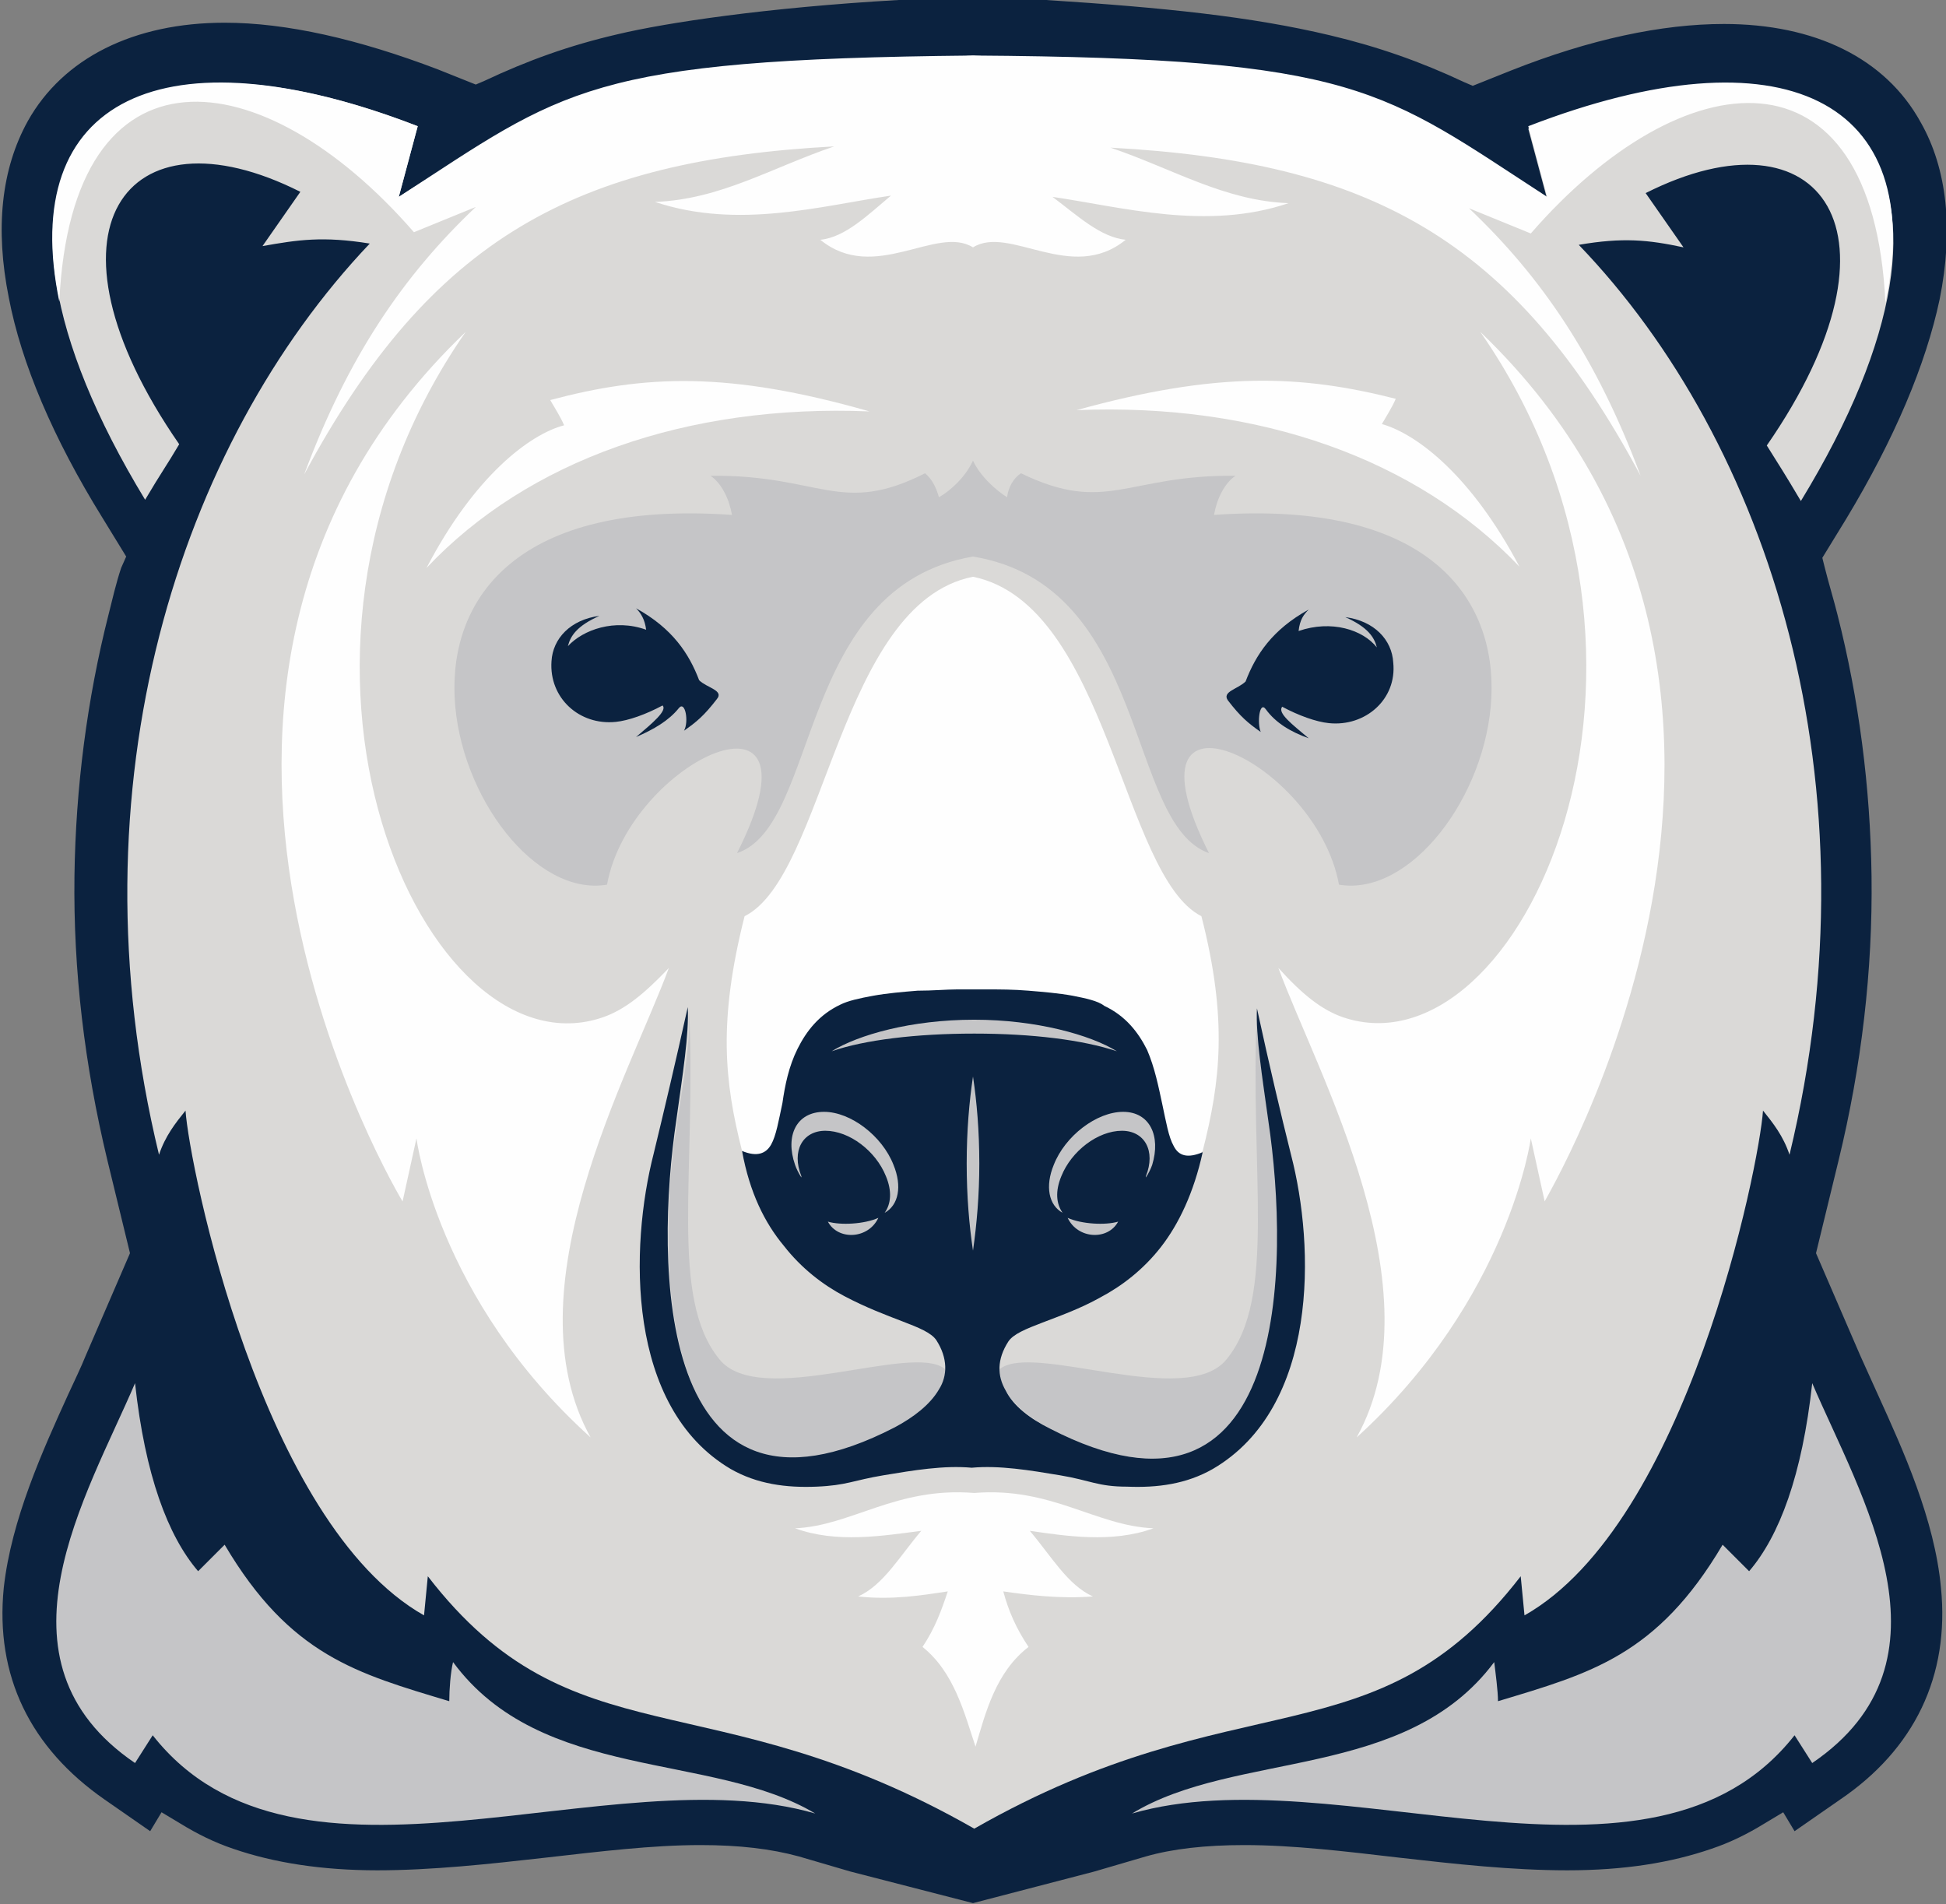
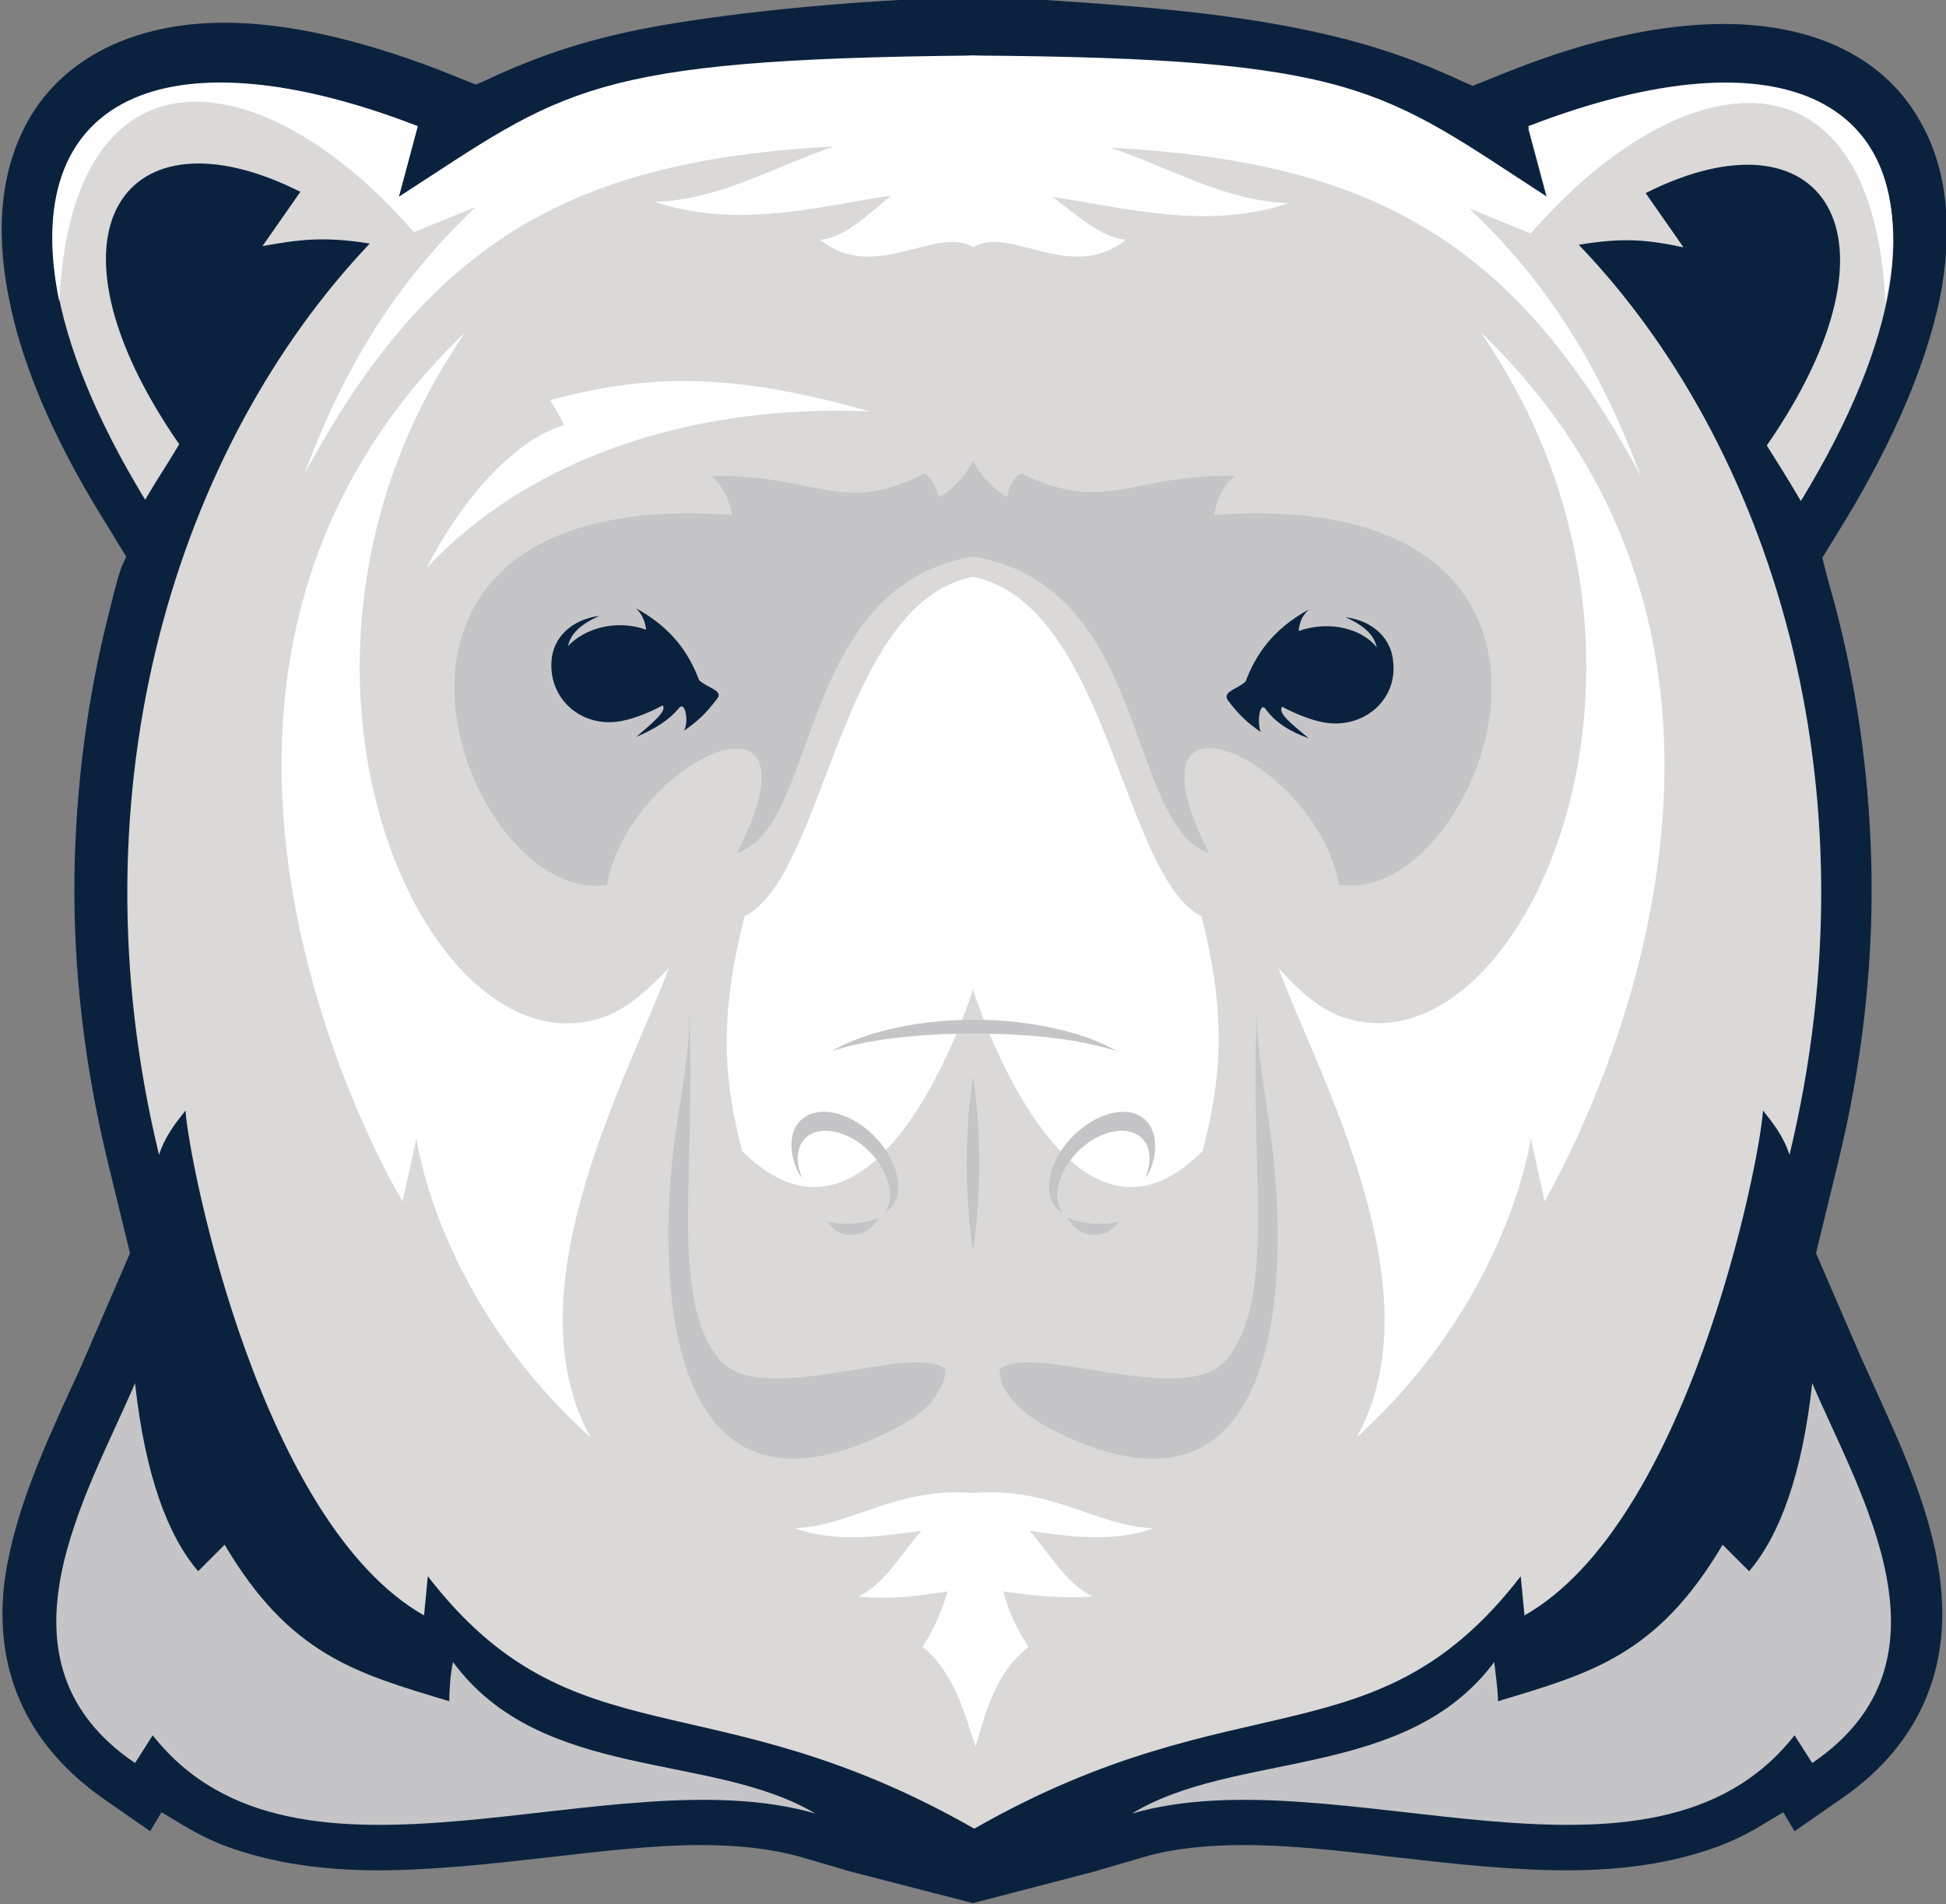
<svg xmlns="http://www.w3.org/2000/svg" version="1.1" id="Слой_1" x="0px" y="0px" viewBox="0 0 154.2 150.9" style="enable-background:new 0 0 154.2 150.9;" xml:space="preserve">
  <rect x="0" y="0" width="154.2" height="150.9" fill="#808080" stroke="none" />
  <style type="text/css"> .st0{fill:#0B223F;} .st1{fill-rule:evenodd;clip-rule:evenodd;fill:#DAD9D7;} .st2{fill-rule:evenodd;clip-rule:evenodd;fill:#FEFEFE;} .st3{fill-rule:evenodd;clip-rule:evenodd;fill:#C5C5C7;} .st4{fill-rule:evenodd;clip-rule:evenodd;fill:#0B223F;} </style>
  <g>
    <g>
      <path class="st0" d="M148.8,110.5L148.8,110.5c-0.5-1.1-1-2.2-1.4-3.1l-3.5-8.1l1.8-7.4c1.8-7.4,2.7-15,2.6-22.5 c-0.1-7.1-1-14-2.7-20.7c-0.3-1.2-0.7-2.5-1-3.7l-0.2-0.8l1.9-3.1c3.8-6.3,6.3-12.2,7.4-17.4c1.1-5.5,0.6-10.3-1.5-14 c-2.8-5.1-8.4-7.8-15.6-7.8c0,0,0,0,0,0c-4.9,0-10.6,1.2-16.9,3.7l-3,1.2l-0.7-0.3c-3.4-1.6-6.8-2.8-10.6-3.7 C99.1,1.3,92.2,0.6,82.9,0c-1.8-0.1-3.7-0.2-5.6-0.2c-2,0-4.1,0.1-6.1,0.2C60.7,0.6,52.8,1.8,49,2.7c-3.9,0.9-7.2,2.1-10.6,3.7 l-0.7,0.3l-3-1.2c-6.3-2.4-12-3.7-16.9-3.7c0,0,0,0,0,0c-7.2,0-12.8,2.8-15.6,7.8c-2.1,3.8-2.6,8.5-1.5,14 c1,5.2,3.5,11.1,7.4,17.4l1.9,3.1L9.6,45c-0.4,1.2-0.7,2.5-1,3.7C6.9,55.4,6,62.4,5.9,69.4c-0.1,7.5,0.8,15,2.6,22.5l1.8,7.4 l-3.5,8.1c-0.4,1-0.9,2-1.4,3.1c-2,4.4-4.5,9.9-5.1,15.3c-0.7,7,2.1,12.7,8,16.8l3.6,2.5l0.9-1.5l1.5,0.9c1.3,0.8,2.7,1.5,4.2,2 c3.2,1.1,7,1.7,11.4,1.7c4.3,0,8.9-0.5,13.3-1c4.4-0.5,8.5-1,12.3-1c3.1,0,5.6,0.3,7.8,0.9l4.1,1.2l9.7,2.5l9.6-2.5l4.1-1.2 c2.1-0.6,4.7-0.9,7.8-0.9c3.9,0,8,0.5,12.3,1c4.4,0.5,8.9,1,13.3,1c4.5,0,8.2-0.6,11.4-1.7c1.5-0.5,2.9-1.2,4.2-2l1.5-0.9l0.9,1.5 l3.6-2.5c5.9-4,8.7-9.8,8-16.8C153.3,120.4,150.8,114.9,148.8,110.5z" />
    </g>
    <path class="st1" d="M133.4,19.6l-3-4.3c13.9-7,21.3,3.1,9.6,20c1,1.6,1.4,2.2,2.7,4.4c15.8-25.9,4.9-39.8-21.6-29.5l1.5,5.6 C109.5,7.1,102,5.9,77.1,4.4v0c0,0,0,0,0,0c0,0,0,0,0,0v0C52.2,5.9,44.7,7.1,31.6,15.6l1.5-5.6C6.6-0.3-4.3,13.6,11.5,39.6 c1.3-2.2,1.7-2.7,2.7-4.4c-11.7-16.9-4.3-27,9.6-20l-3,4.3c2.8-0.5,4.8-0.8,8.5-0.2C14.2,35.2,5.5,62.2,12.6,91.5 c0.5-1.5,1.3-2.5,2.1-3.5c0.3,4.4,6,32.7,18.9,40l0.3-3.1c11.5,14.9,22.3,8,43.3,20v0c0,0,0,0,0,0c0,0,0,0,0,0v0 c21-12,31.8-5.1,43.3-20l0.3,3.1c12.9-7.3,18.6-35.6,18.9-40c0.8,1,1.6,2,2.1,3.5c7.1-29.4-1.6-56.4-16.7-72.1 C128.6,18.8,130.6,19,133.4,19.6z" />
    <path class="st2" d="M95.2,72.6c-6.3-3.2-7.4-24.7-18.1-26.9v0c0,0,0,0,0,0c0,0,0,0,0,0v0C66.5,47.8,65.4,69.4,59,72.6 c-2.1,8.3-1.6,13.1-0.2,18.6C69.6,102,77,78.8,77.1,78.4c0.1,0.4,7.5,23.6,18.2,12.8C96.7,85.7,97.3,80.8,95.2,72.6z" />
    <path class="st2" d="M91.4,121.1c-4.6-0.2-8.1-3.3-14.2-2.8l0,0c0,0,0,0,0,0c-6.2-0.5-9.7,2.6-14.2,2.8c3.3,1.2,6.9,0.6,10,0.2 c-1.7,2-3,4.3-5,5.2c2.7,0.3,5.1-0.1,7.1-0.4c-0.5,1.5-1,2.9-2,4.4c2.5,2,3.3,5.2,4.2,7.9c0.8-2.7,1.6-5.9,4.2-7.9 c-1-1.5-1.6-2.9-2-4.4c2.1,0.3,4.5,0.6,7.1,0.4c-2-0.9-3.3-3.2-5-5.2C84.4,121.7,88.1,122.3,91.4,121.1z" />
    <path class="st3" d="M96.2,40.8c0.2-1.2,0.8-2.5,1.7-3.1c-8.6-0.1-10.2,3.1-17-0.2c-0.6,0.4-1,1.1-1.1,1.9 c-0.8-0.5-2.1-1.6-2.7-2.9c-0.6,1.3-1.8,2.4-2.7,2.9c-0.2-0.7-0.5-1.4-1.1-1.9c-6.7,3.4-8.3,0.1-17,0.2c0.9,0.6,1.5,1.9,1.7,3.1 C23.9,38.4,36.8,72,48.1,70.1c1.8-9.9,17.7-17.1,10.3-2.5c6.6-2.2,4.7-21.1,18.7-23.5c14,2.3,12.1,21.2,18.7,23.5 c-7.4-14.7,8.5-7.4,10.3,2.5C117.4,72,130.3,38.4,96.2,40.8z" />
    <g>
      <path class="st4" d="M110.4,52.5c-0.1-1.8-1.5-3.3-3.8-3.6c1.8,0.8,2.3,1.6,2.5,2.4c-1.1-1.4-3.6-2.2-6.2-1.3 c0.1-0.9,0.4-1.3,0.8-1.7c-2.9,1.6-4.2,3.6-5,5.7c-0.6,0.6-1.9,0.8-1.4,1.5c1,1.3,1.6,1.8,2.6,2.5c-0.3-0.7-0.1-2.5,0.4-1.8 c0.8,1.1,2,1.8,3.4,2.3c-1.3-1.1-2.5-2-2.1-2.5c1.3,0.7,2.7,1.2,3.7,1.3C108.2,57.6,110.7,55.4,110.4,52.5z" />
      <path class="st4" d="M55.4,53.9c-0.8-2.1-2.1-4.1-5-5.7c0.4,0.4,0.7,0.9,0.8,1.7c-2.5-0.9-5,0-6.2,1.3c0.2-0.8,0.7-1.6,2.5-2.4 c-2.3,0.3-3.7,1.8-3.8,3.6c-0.2,2.9,2.2,5.1,5.1,4.8c1-0.1,2.4-0.6,3.7-1.3c0.4,0.4-0.8,1.4-2.1,2.5c1.4-0.6,2.6-1.3,3.4-2.3 c0.5-0.6,0.8,1.1,0.4,1.8c1-0.7,1.6-1.2,2.6-2.5C57.4,54.7,56,54.5,55.4,53.9z" />
    </g>
    <g>
      <path class="st2" d="M117.3,26.3c18.2,26.2,3.2,59.1-10.9,54.3c-1.7-0.6-3.2-1.8-5.1-3.9c3.1,8.4,12.7,25.5,6.2,37.2 c12.1-11,13.8-23.7,13.8-23.7l1.1,5C122.3,95.2,146.9,54.7,117.3,26.3z" />
      <path class="st2" d="M47.8,80.6c-14.1,4.9-29.1-28.1-10.9-54.3c-29.6,28.3-5,68.9-5,68.9l1.1-5c0,0,1.6,12.7,13.8,23.7 c-6.5-11.7,3.1-28.8,6.2-37.2C51,78.8,49.5,80,47.8,80.6z" />
    </g>
    <g>
-       <path class="st2" d="M109.5,33.6c0.4-0.7,0.8-1.3,1.1-2c-7.5-1.9-14.1-2.2-25.3,0.9c14.5-0.6,27,3.9,35.1,12.4 C116.6,37.7,112.3,34.4,109.5,33.6z" />
      <path class="st2" d="M43.6,31.7c0.4,0.7,0.8,1.3,1.1,2C42,34.4,37.6,37.7,33.8,45c8-8.5,20.6-13,35.1-12.4 C57.7,29.4,51.1,29.7,43.6,31.7z" />
    </g>
    <path class="st2" d="M121.1,10l1.5,5.6c-13.1-8.5-14.9-11-45.5-11.2v0c0,0,0,0,0,0c0,0,0,0,0,0v0C46.5,4.7,44.7,7.1,31.6,15.6 l1.5-5.6C12.9,2.2,1.4,7.9,4.7,23.9c1-21,16.1-19.3,28.1-5.5l4.9-2c-5.7,5.4-10.1,11.8-13.6,21.2c10.1-18.8,21.6-24.9,42-26 c-5,1.7-9,4.2-14.2,4.4c6.6,2.2,13.2,0.3,18.7-0.5C68.8,17,67,18.8,65,19c4.3,3.5,9.2-1.2,12.1,0.6c0,0,0,0,0,0c0,0,0,0,0,0 c0,0,0,0,0,0c0,0,0,0,0,0c2.9-1.8,7.8,2.9,12.1-0.6c-2-0.2-3.8-1.9-5.8-3.4c5.5,0.8,12.2,2.7,18.7,0.5C97,15.9,93,13.4,88,11.7 c20.4,1.1,31.9,7.1,42,26c-3.5-9.4-7.9-15.8-13.6-21.2l4.9,2c12-13.8,27.1-15.5,28.1,5.5C152.8,7.9,141.3,2.2,121.1,10z" />
    <g>
      <path class="st3" d="M100.8,90.7c-0.5-3.5-1-6.7-1.2-9.1c0-0.1,0-0.2,0-0.2l0-0.2c0-0.1,0-0.2,0-0.4l0-0.1c0-0.1,0-0.3,0-0.4l0,0 l0,0l0,0c0-0.1,0-0.3,0-0.4l0,0c-0.6,13.1,1.6,22.9-2.4,27.8c-3.2,4-15.4-1.4-18,0.8c0,0.3,0.1,0.5,0.1,0.8 c0.1,0.3,0.2,0.6,0.4,0.9c0.7,1.2,2,2.2,3.5,3C101.3,122.5,102.2,102.4,100.8,90.7z" />
      <path class="st3" d="M57,107.7c-4-4.9-1.8-14.7-2.4-27.8l0,0c0,0.1,0,0.3,0,0.4l0,0l0,0l0,0c0,0.1,0,0.3,0,0.4l0,0.1 c0,0.1,0,0.2,0,0.4l0,0.2c0,0.1,0,0.2,0,0.2c-0.1,2.4-0.7,5.6-1.2,9.1c-1.4,11.7-0.4,31.8,17.5,22.5c1.6-0.8,2.9-1.8,3.5-3 c0.2-0.3,0.3-0.6,0.4-0.9c0.1-0.3,0.1-0.5,0.1-0.8C72.4,106.3,60.2,111.7,57,107.7z" />
    </g>
-     <path class="st4" d="M102.3,91.5c-0.8-3.2-1.7-7-2.7-11.6c-0.1,2.2,0.4,5.3,0.9,8.9c1.7,11.3,1.7,34.2-17.3,24.4 c-1.6-0.8-2.9-1.8-3.5-3c-0.7-1.2-0.7-2.5,0.2-3.9c0.4-0.6,1.4-1,2.7-1.5c1.3-0.5,3-1.1,4.6-2c1.7-0.9,3.4-2.2,4.8-4 c1.4-1.8,2.6-4.3,3.3-7.5c-1.2,0.5-1.9,0.3-2.3-0.5c-0.4-0.7-0.6-1.9-0.9-3.3c-0.3-1.4-0.6-2.9-1.2-4.3c-0.7-1.4-1.7-2.7-3.4-3.5 C87,79.3,86,79.1,85,78.9c-1.1-0.2-2.3-0.3-3.5-0.4c-1.2-0.1-2.3-0.1-3.1-0.1c-0.8,0-1.3,0-1.3,0s-0.5,0-1.3,0 c-0.8,0-1.9,0.1-3.1,0.1c-1.2,0.1-2.4,0.2-3.5,0.4c-1.1,0.2-2,0.4-2.6,0.7c-1.7,0.8-2.7,2.1-3.4,3.5c-0.7,1.4-1,2.9-1.2,4.3 c-0.3,1.4-0.5,2.6-0.9,3.3c-0.4,0.7-1.1,1-2.3,0.5c0.6,3.3,1.8,5.7,3.3,7.5c1.4,1.8,3.1,3.1,4.8,4c1.7,0.9,3.3,1.5,4.6,2 c1.3,0.5,2.3,0.9,2.7,1.5c0.9,1.4,0.9,2.8,0.2,3.9c-0.7,1.2-2,2.2-3.5,3c-19,9.8-19-13.1-17.3-24.4c0.5-3.6,1-6.7,0.9-8.9 c-1,4.5-1.9,8.3-2.7,11.6c-1.9,7.4-2.2,20.1,6.1,25c2.1,1.2,4.4,1.5,6.8,1.4c2.4-0.1,2.9-0.5,5.3-0.9c2.4-0.4,4.8-0.8,7-0.6 c2.2-0.2,4.6,0.2,7,0.6c2.4,0.4,3,0.9,5.3,0.9c2.4,0.1,4.7-0.2,6.8-1.4C104.5,111.5,104.2,98.8,102.3,91.5z" />
    <path class="st3" d="M69.6,96.5c-0.8,1.7-3.2,1.8-4,0.3C66.6,97.1,68.5,97,69.6,96.5 M65.3,88.1c2.1,0,4.6,1.9,5.5,4.2 c0.7,1.7,0.4,3.2-0.7,3.8c0.5-0.7,0.6-1.7,0.1-2.9c-0.8-2-2.9-3.6-4.8-3.6c-1.8,0-2.7,1.6-1.9,3.6l0,0.1c-0.2-0.3-0.4-0.7-0.5-1 C62.2,90,63.1,88.1,65.3,88.1z M65.9,83.3c2.1-1.3,6.3-2.5,11.3-2.5c4.9,0,9.2,1.2,11.3,2.5c-2.7-0.9-6.7-1.4-11.3-1.4 C72.6,81.9,68.5,82.4,65.9,83.3z M77.1,85.3c0.3,2,0.5,4.3,0.5,6.9c0,2.5-0.2,4.8-0.5,6.9c-0.3-2-0.5-4.3-0.5-6.9 C76.6,89.6,76.8,87.3,77.1,85.3z M84.6,96.5c0.8,1.7,3.2,1.8,4,0.3C87.6,97.1,85.7,97,84.6,96.5z M89,88.1c-2.1,0-4.6,1.9-5.5,4.2 c-0.7,1.7-0.4,3.2,0.7,3.8c-0.5-0.7-0.6-1.7-0.1-2.9c0.8-2,2.9-3.6,4.8-3.6c1.8,0,2.7,1.6,1.9,3.6l0,0.1c0.2-0.3,0.4-0.7,0.5-1 C92,90,91.1,88.1,89,88.1z" />
    <g>
      <path class="st3" d="M143.6,109.6c-0.8,7.3-2.6,12.1-5,14.9l-2.1-2.1c-5.2,8.8-10.5,10.2-17.8,12.4c0-0.8-0.2-2.3-0.3-3.1 c-7,9.4-20.5,7-28.7,12c16.2-4.7,41.1,8.3,52.5-6.2l1.4,2.2C155.5,131.6,147.4,118.5,143.6,109.6z" />
      <path class="st3" d="M35.9,131.7c-0.2,0.8-0.3,2.2-0.3,3.1c-7.3-2.2-12.6-3.6-17.8-12.4l-2.1,2.1c-2.4-2.8-4.2-7.6-5-14.9 c-3.8,8.9-11.9,22,0,30.1l1.4-2.2c11.4,14.5,36.3,1.5,52.5,6.2C56.4,138.8,42.9,141.2,35.9,131.7z" />
    </g>
  </g>
</svg>